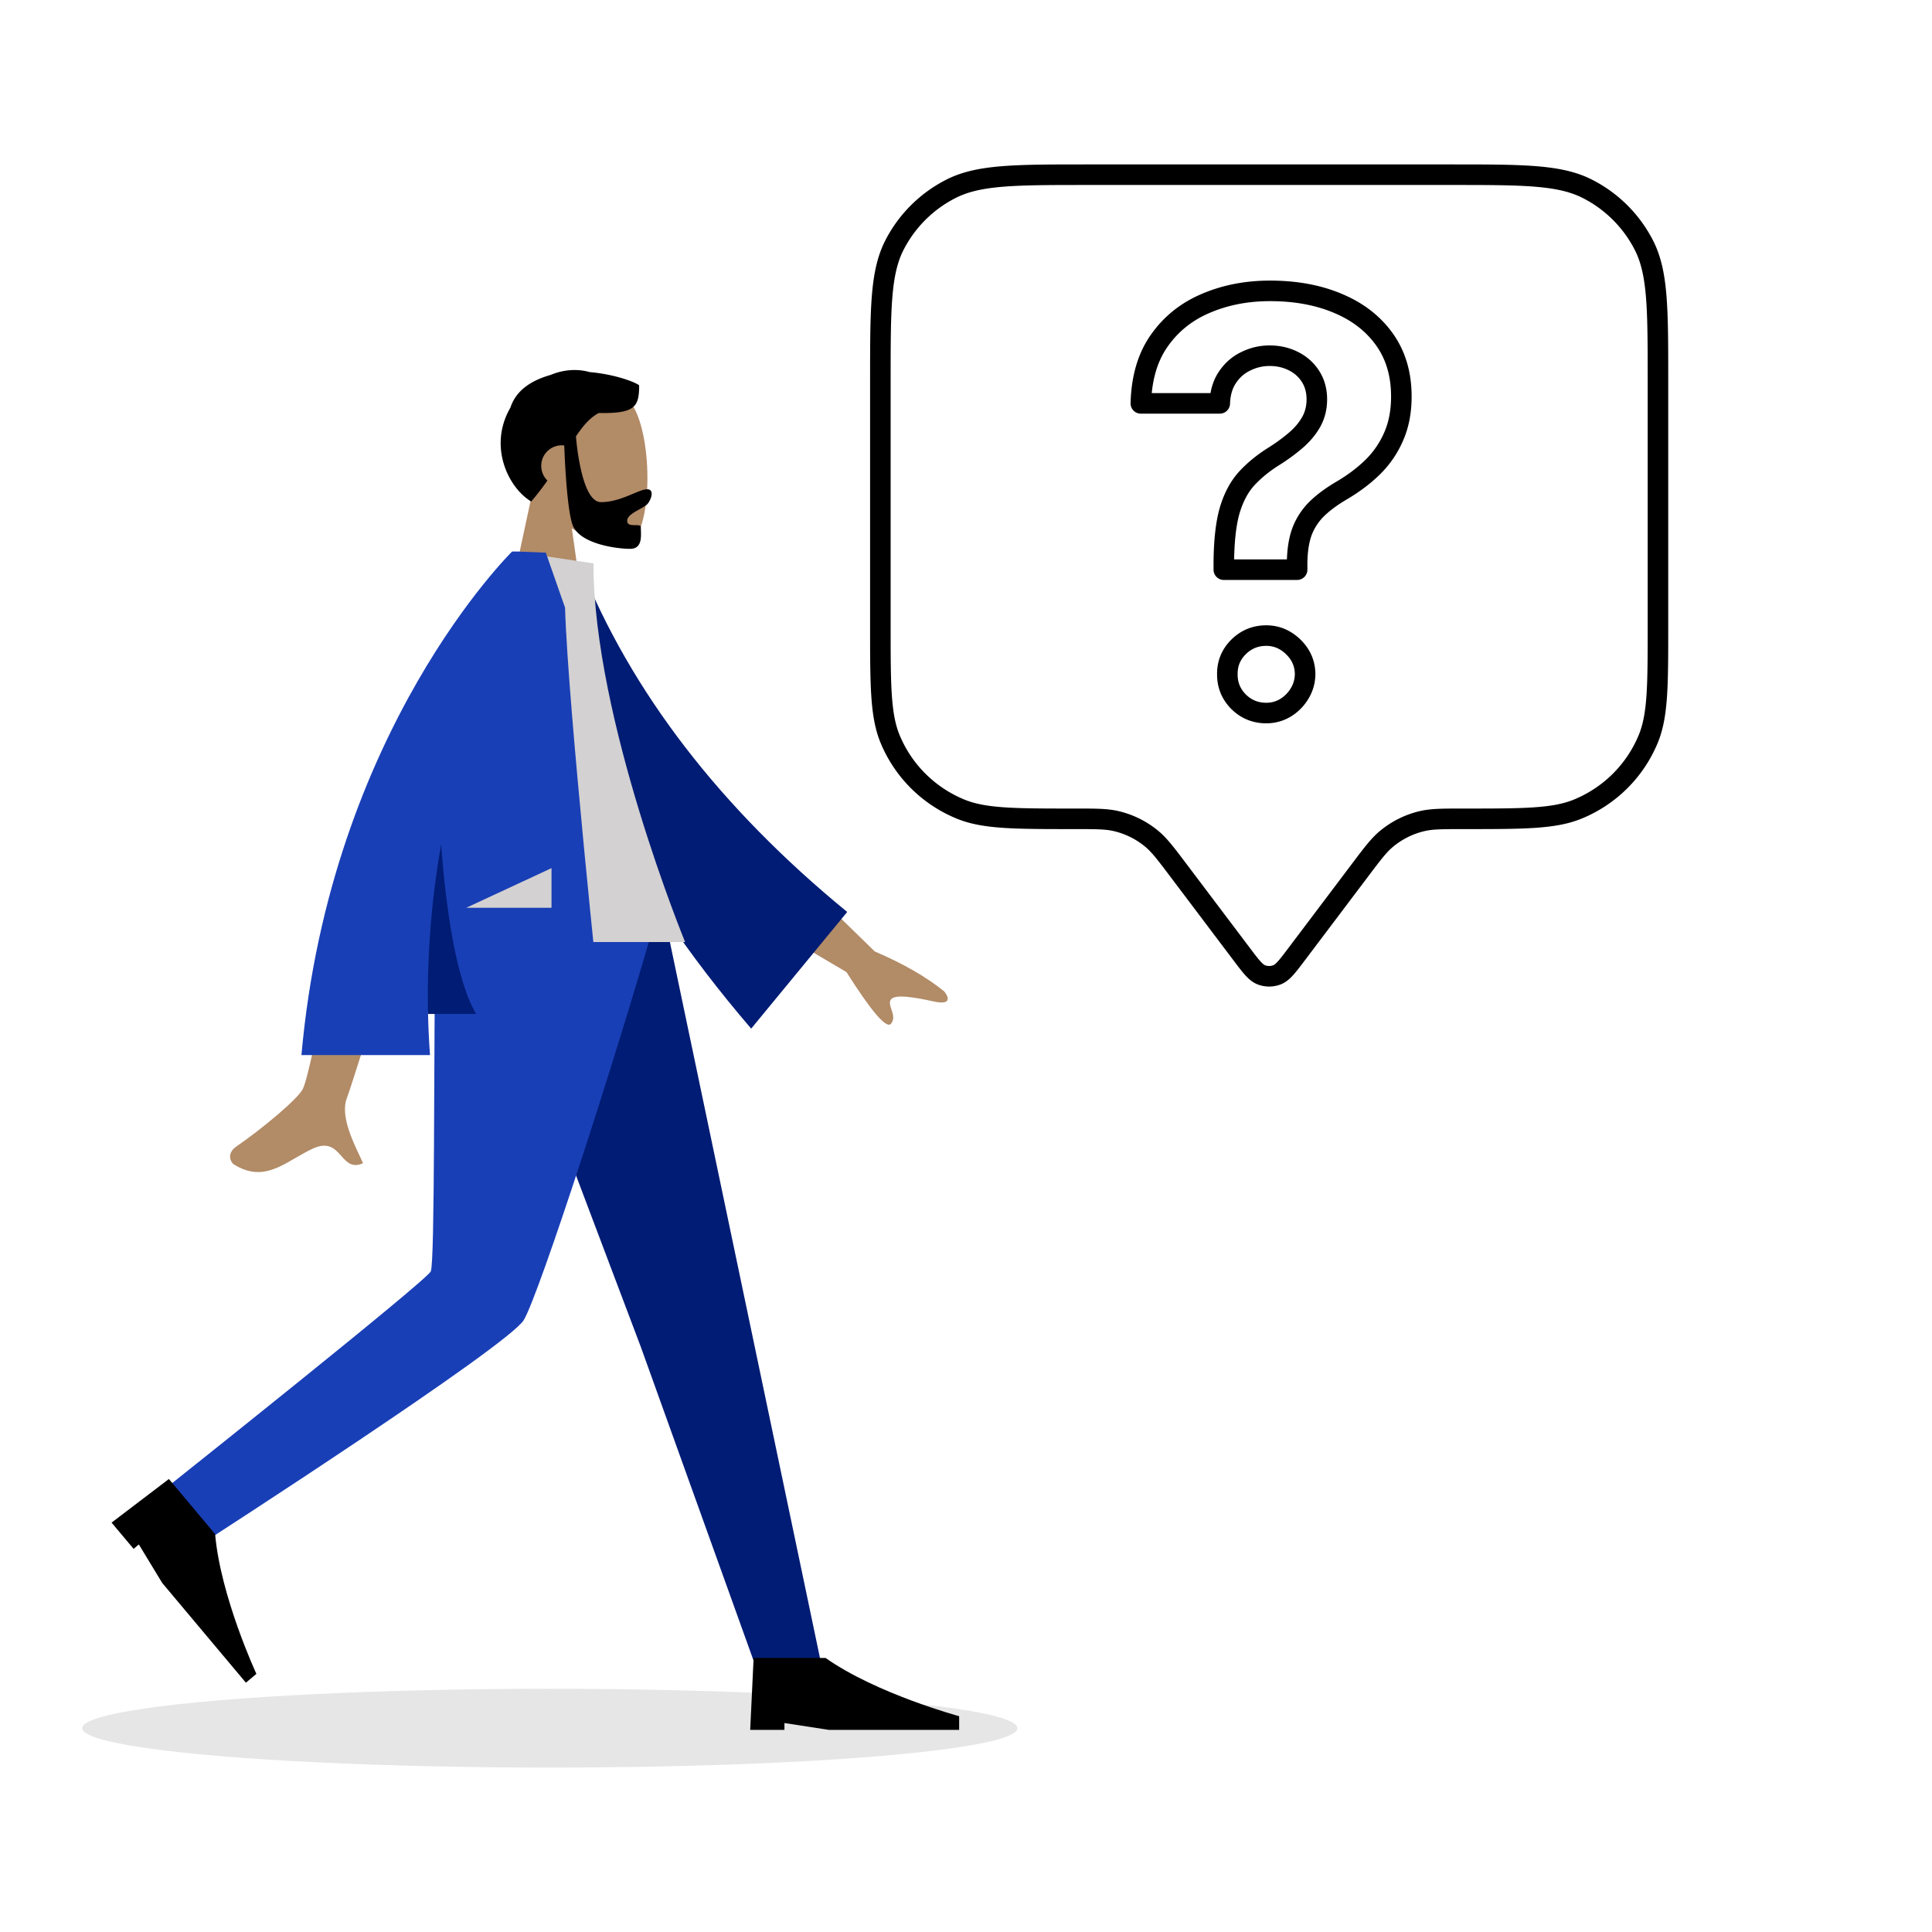
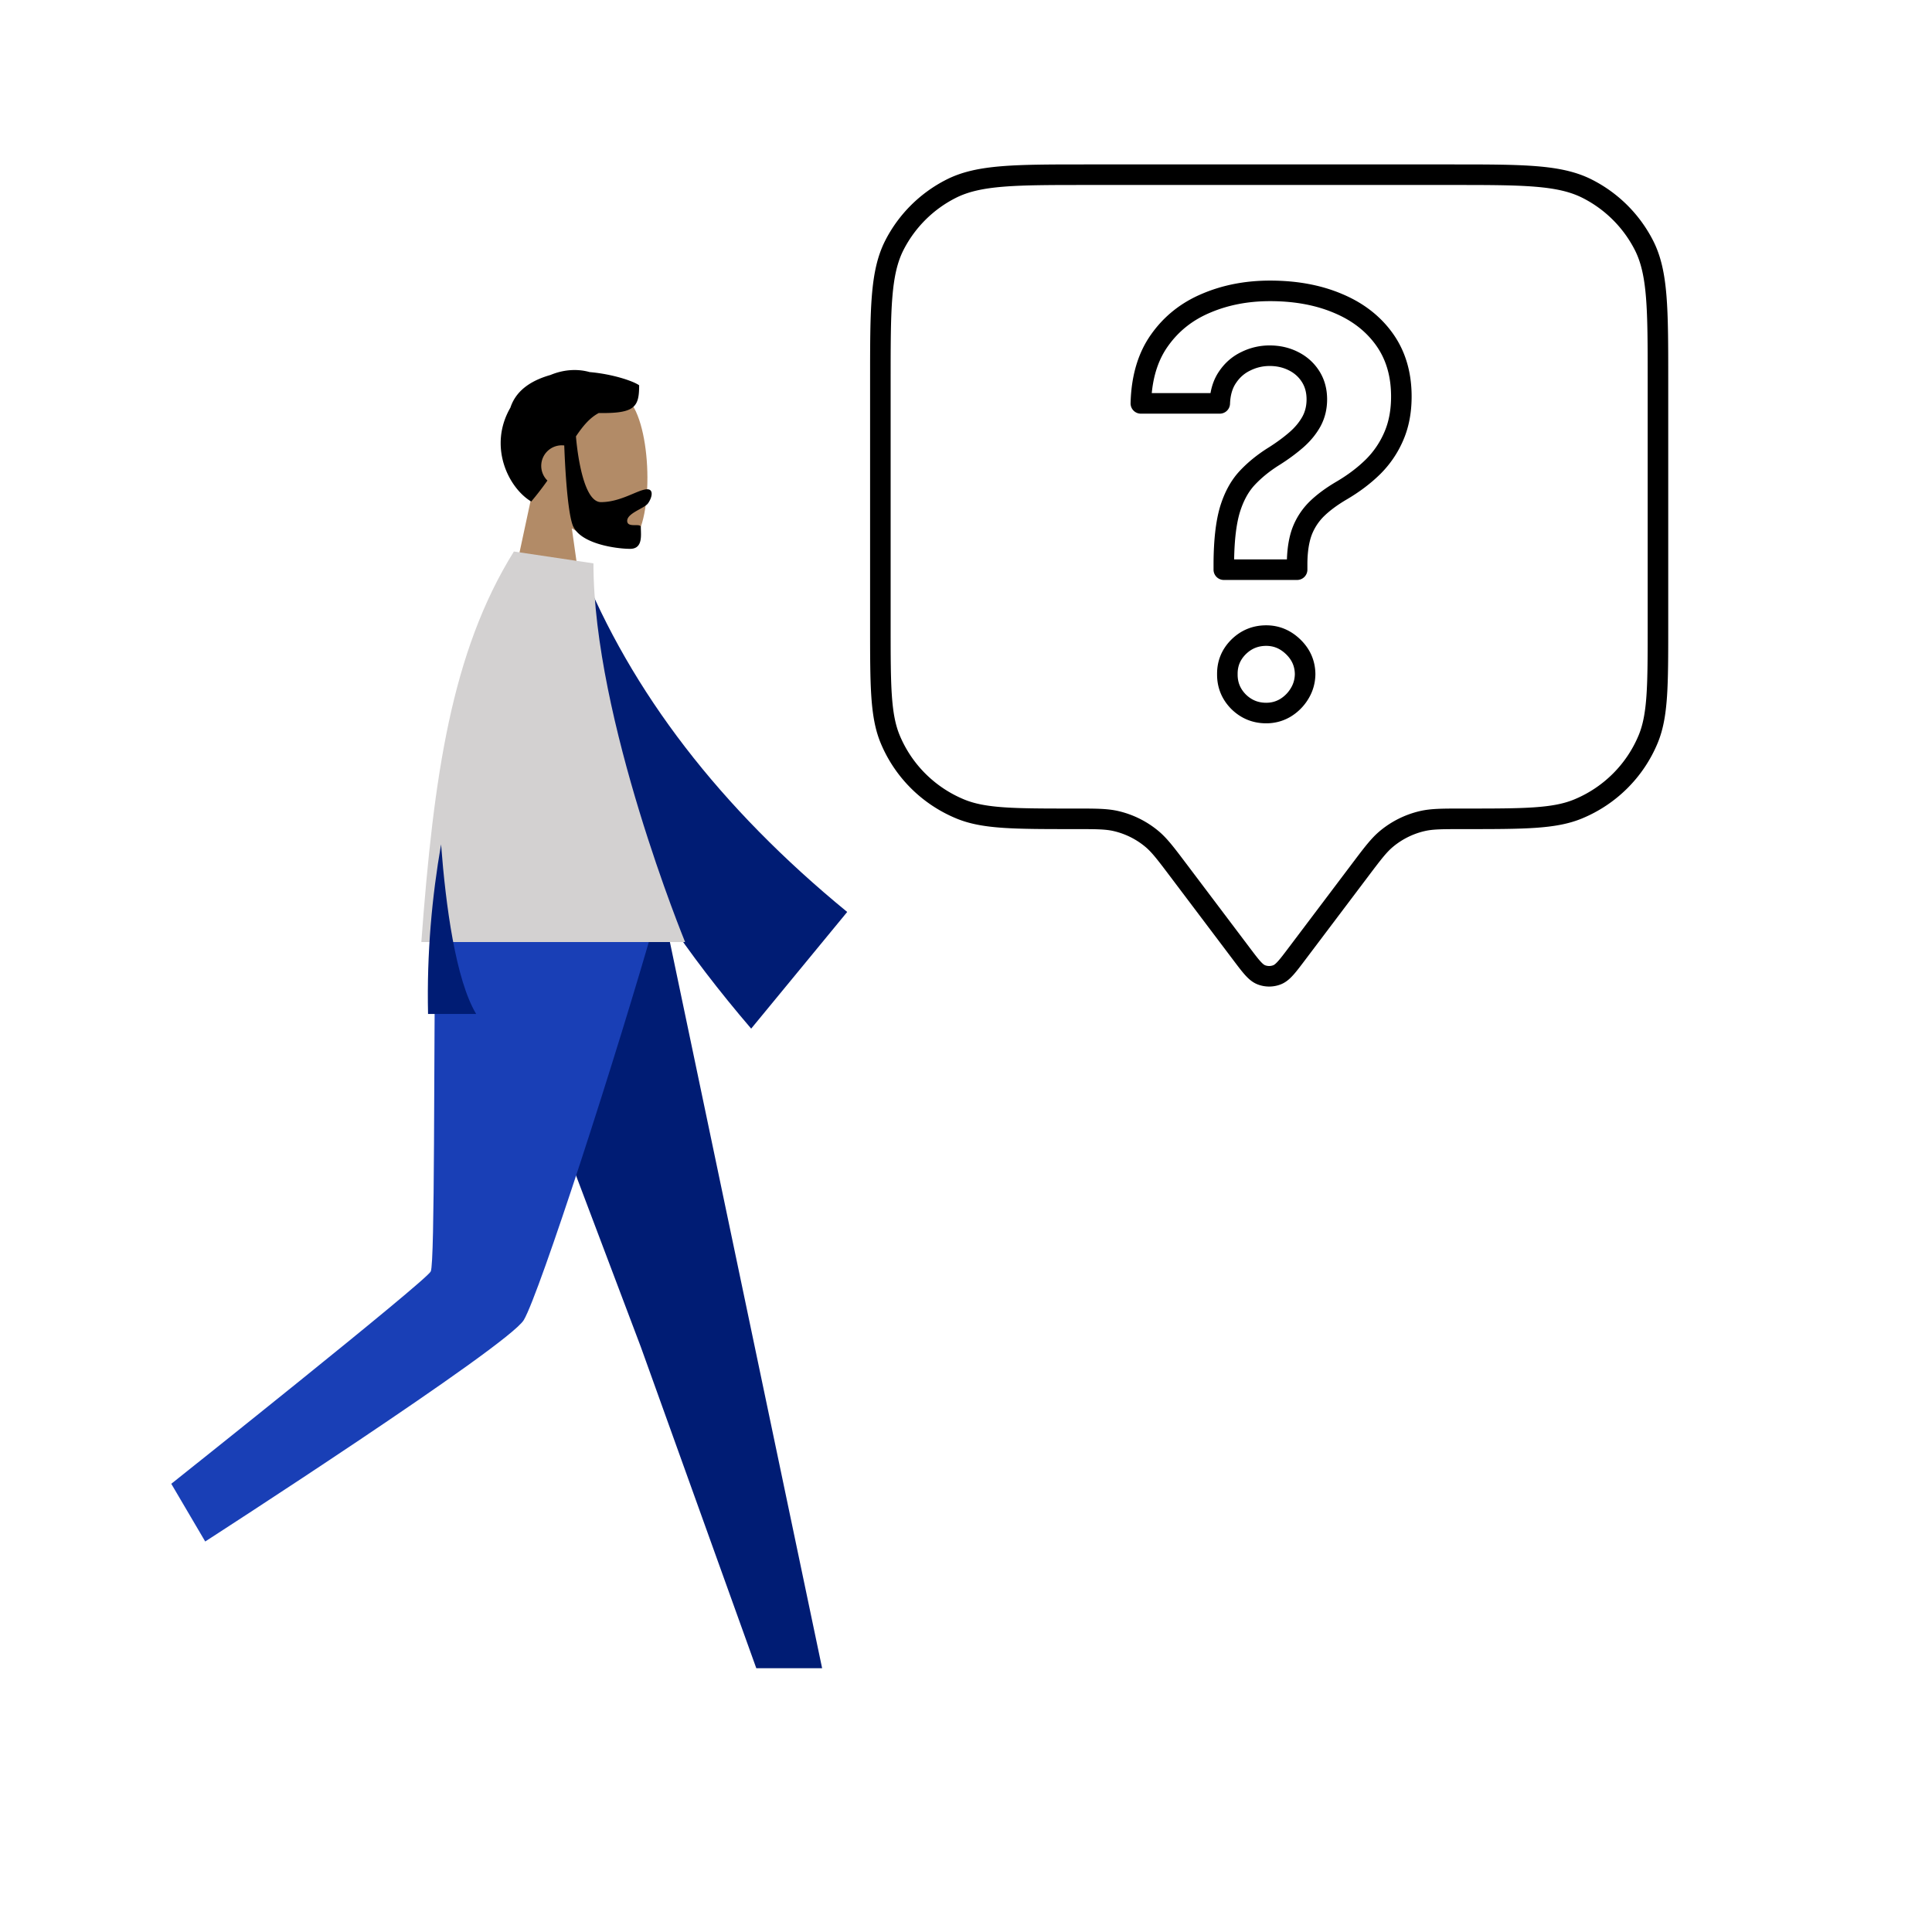
<svg xmlns="http://www.w3.org/2000/svg" width="564" height="564" fill="none">
-   <ellipse cx="136.5" cy="11.5" fill="#000" opacity=".1" rx="136.5" ry="11.5" style="mix-blend-mode:multiply" transform="matrix(-1 0 0 1 297 493)" />
  <path fill="#B28B67" fill-rule="evenodd" d="M166.935 154.244c6.476 3.903 12.839 5.789 15.825 5.019 7.49-1.93 8.178-29.328 2.383-40.129-5.794-10.801-35.585-15.509-37.086 5.891-.521 7.428 2.597 14.056 7.205 19.465L147 183h24z" clip-rule="evenodd" />
  <path fill="#000" fill-rule="evenodd" d="M168.135 127.389c2.076-3.091 4.069-5.449 6.662-6.818 10.551.167 11.786-1.725 11.786-8.1-1.704-1.219-7.717-3.273-14.451-3.85-3.435-.983-7.504-.799-11.424.841-4.84 1.373-9.898 4.002-11.708 9.538-6.548 11.301-.617 23.393 6.081 27.411a91 91 0 0 0 4.727-6.119 6 6 0 0 1 4.912-10.249c.149 4.143.763 18.16 2.375 23.028 1.9 5.741 12.989 7.15 16.856 7.15 3.341 0 3.227-3.163 3.145-5.43-.011-.327-.022-.635-.022-.912 0-.579-.754-.577-1.605-.576-1.105.003-2.375.005-2.375-1.263 0-1.382 1.91-2.442 3.619-3.391 1.067-.592 2.055-1.14 2.452-1.697 1.254-1.754 1.676-4.121-.215-4.121-1.034 0-2.452.596-4.159 1.313-2.576 1.082-5.808 2.441-9.365 2.441-5.876 0-7.273-18.959-7.291-19.196" clip-rule="evenodd" />
  <path fill="#001C74" fill-rule="evenodd" d="m139 266 48.082 127.227L220.783 487H240l-46.326-221z" clip-rule="evenodd" />
  <path fill="#193FB6" fill-rule="evenodd" d="M127.117 266c-.523 43.654-.145 102.427-1.363 105.149S50 433.157 50 433.157L59.905 450s88.492-57.066 93.016-64.669S180.174 307.763 192 266z" clip-rule="evenodd" />
-   <path fill="#000" fill-rule="evenodd" d="m32.574 444.491 16.73-12.732 13.499 16.087c1.557 18.191 12.045 40.803 12.045 40.803l-3.064 2.571-24.426-29.11-6.824-11.244-1.532 1.286zM219 505l1-21h21c14.936 10.5 39 17 39 17v4h-38l-13-2v2z" clip-rule="evenodd" />
-   <path fill="#B28B67" fill-rule="evenodd" d="m255.372 277.758-28.328-27.636-9.408 16.28 29.457 17.368q11.079 17.452 13.014 15.082c1.087-1.333.589-2.794.13-4.139-.358-1.048-.692-2.026-.233-2.819 1.047-1.812 6.961-.775 12.531.45 5.57 1.224 4.281-1.512 3.098-2.94q-7.897-6.373-20.261-11.646m-166.974 40.15c2.93-5.945 12.91-63.888 12.91-63.888l20.897.082s-19.355 62.481-20.897 66.304c-2.004 4.966 1.4 12.181 3.708 17.074.357.757.688 1.458.968 2.087-3.202 1.433-4.741-.299-6.363-2.125-1.832-2.063-3.77-4.245-8.333-2.123-1.763.821-3.431 1.79-5.061 2.738-5.63 3.272-10.802 6.279-17.838 1.937-1.116-.688-2.338-3.279.615-5.304 7.358-5.045 17.961-13.875 19.394-16.782" clip-rule="evenodd" />
  <path fill="#001C74" fill-rule="evenodd" d="m160.695 166.332 8.647-1.483q22.332 55.785 77.977 101.376l-28.033 34.056c-37.092-43.276-59.956-87.926-58.591-133.949" clip-rule="evenodd" />
  <path fill="#D3D1D1" fill-rule="evenodd" d="M123 275h77s-26.759-65.062-26.759-110.539L150.014 161C131.76 190.358 126.605 226.505 123 275" clip-rule="evenodd" />
-   <path fill="#193FB6" fill-rule="evenodd" d="M88 308c8.42-95.004 61.504-147 61.504-147l.018.016.01-.016h1.516c2.721.094 8.29.338 8.29.338l5.612 16.039c.891 29.333 10.401 118.229 10.401 118.229H124.95c.086 4.076.275 8.209.581 12.394z" clip-rule="evenodd" />
  <path fill="#001C74" fill-rule="evenodd" d="M124.958 296c-.402-17.75 1.173-34.416 3.8-49.498 1.374 17.897 4.245 39.431 10.242 49.498z" clip-rule="evenodd" />
-   <path fill="#D3D1D1" fill-rule="evenodd" d="M136.111 265 161 253.429V265z" clip-rule="evenodd" />
  <path fill="#000" fill-rule="evenodd" d="M317.395 48h106.21c10.477 0 18.523 0 24.953.522 6.493.528 11.602 1.602 16.14 3.9a40.7 40.7 0 0 1 17.848 17.743c2.316 4.518 3.398 9.602 3.928 16.06.526 6.394.526 14.394.526 24.807v71.709c0 8.663 0 15.319-.367 20.666-.371 5.399-1.125 9.683-2.744 13.567-4.147 9.953-12.1 17.855-22.102 21.973-3.901 1.606-8.206 2.356-13.633 2.724-5.378.365-12.072.365-20.79.365h-.114c-6.305 0-8.974.018-11.415.591a22.3 22.3 0 0 0-9.136 4.54c-1.923 1.595-3.537 3.704-7.321 8.718l-18.493 24.511c-1.3 1.723-2.395 3.174-3.38 4.262-1.018 1.126-2.158 2.142-3.638 2.714a9.34 9.34 0 0 1-6.734 0c-1.48-.572-2.62-1.588-3.638-2.714-.985-1.088-2.08-2.539-3.38-4.262l-18.493-24.511c-3.784-5.014-5.398-7.123-7.321-8.718a22.3 22.3 0 0 0-9.136-4.54c-2.441-.573-5.11-.591-11.415-.591h-.114c-8.718 0-15.412 0-20.79-.365-5.427-.368-9.732-1.118-13.633-2.724-10.002-4.118-17.955-12.02-22.102-21.973-1.619-3.884-2.373-8.168-2.744-13.567-.367-5.347-.367-12.003-.367-20.666v-71.709c0-10.413 0-18.413.526-24.807.53-6.458 1.612-11.542 3.928-16.06a40.7 40.7 0 0 1 17.848-17.742c4.538-2.299 9.647-3.373 16.14-3.9C298.872 48 306.918 48 317.395 48m-24.468 6.502c-6.124.498-10.359 1.473-13.914 3.273a34.72 34.72 0 0 0-15.22 15.127c-1.808 3.528-2.788 7.73-3.288 13.815-.503 6.12-.505 13.874-.505 24.454v71.454c0 8.803.002 15.254.353 20.372.349 5.09 1.035 8.642 2.296 11.669 3.532 8.477 10.31 15.218 18.848 18.733 3.052 1.256 6.631 1.938 11.755 2.286 5.151.349 11.643.351 20.498.351h.418c5.763-.001 9.169-.001 12.368.75 4.261 1 8.232 2.973 11.596 5.764 2.526 2.095 4.571 4.806 8.028 9.388l18.664 24.737c1.402 1.859 2.336 3.092 3.12 3.957.769.851 1.154 1.067 1.352 1.144a3.34 3.34 0 0 0 2.408 0c.198-.077.583-.293 1.352-1.144.784-.865 1.718-2.098 3.12-3.957l18.664-24.737c3.457-4.582 5.502-7.293 8.028-9.388a28.3 28.3 0 0 1 11.596-5.764c3.199-.751 6.605-.751 12.368-.75h.418c8.855 0 15.347-.002 20.498-.351 5.124-.348 8.703-1.03 11.755-2.286 8.538-3.515 15.316-10.256 18.848-18.733 1.261-3.027 1.947-6.579 2.296-11.669.351-5.118.353-11.569.353-20.372v-71.454c0-10.58-.002-18.334-.505-24.454-.5-6.084-1.48-10.287-3.288-13.815a34.72 34.72 0 0 0-15.22-15.127c-3.555-1.8-7.79-2.775-13.914-3.273-6.16-.5-13.963-.502-24.606-.502H317.533c-10.643 0-18.447.002-24.606.502m77.83 33.411c-6.452 0-12.274 1.14-17.508 3.377l-.015.007c-5.144 2.164-9.226 5.43-12.317 9.818l-.006.009c-2.546 3.586-4.147 8.091-4.683 13.635h17.149c.404-2.326 1.209-4.448 2.475-6.307 1.677-2.5 3.865-4.419 6.54-5.696a18.5 18.5 0 0 1 8.252-1.915c2.943 0 5.703.609 8.224 1.873 2.579 1.274 4.669 3.12 6.211 5.516 1.589 2.469 2.34 5.292 2.34 8.36 0 2.884-.657 5.58-2.014 8.025l-.012.021c-1.276 2.257-2.973 4.282-5.051 6.08-1.969 1.704-4.179 3.331-6.62 4.884l-.033.021c-2.927 1.808-5.385 3.796-7.402 5.954-1.838 1.966-3.333 4.643-4.397 8.16-.955 3.27-1.519 7.761-1.613 13.569h15.407c.115-3.42.614-6.475 1.568-9.103l.014-.037a21.5 21.5 0 0 1 4.913-7.623l.021-.021c2.137-2.107 4.795-4.069 7.926-5.906 3.347-1.966 6.209-4.137 8.608-6.501a25.2 25.2 0 0 0 5.396-7.959l.007-.015c1.277-2.939 1.953-6.38 1.953-10.384 0-5.968-1.495-10.886-4.356-14.907-2.917-4.099-6.965-7.274-12.264-9.494l-.015-.006c-5.322-2.264-11.534-3.435-18.698-3.435m-19.858-2.143c6.055-2.586 12.688-3.857 19.858-3.857 7.812 0 14.846 1.277 21.039 3.91 6.215 2.606 11.196 6.444 14.827 11.547 3.688 5.184 5.467 11.363 5.467 18.385 0 4.678-.791 8.953-2.447 12.767a31.2 31.2 0 0 1-6.674 9.841l-.015.015c-2.794 2.755-6.064 5.221-9.789 7.409l-.002.001c-2.809 1.649-5.039 3.319-6.739 4.994a15.5 15.5 0 0 0-3.539 5.487c-.748 2.068-1.188 4.76-1.224 8.158v1.877a3 3 0 0 1-3 3h-21.397a3 3 0 0 1-3-3v-1.91c.039-6.625.631-12.116 1.871-16.357l.008-.026c1.268-4.197 3.16-7.751 5.761-10.533 2.419-2.588 5.299-4.901 8.614-6.951q3.326-2.12 5.897-4.348c1.607-1.39 2.844-2.888 3.75-4.486.822-1.487 1.254-3.167 1.254-5.103 0-2.054-.491-3.722-1.386-5.113-.94-1.461-2.196-2.582-3.828-3.386l-.019-.01c-1.617-.811-3.445-1.24-5.542-1.24-1.989 0-3.849.434-5.617 1.305l-.037.018c-1.679.799-3.058 1.991-4.161 3.638l-.014.021c-1.007 1.476-1.642 3.437-1.738 6.047a3 3 0 0 1-2.998 2.889h-23.034a3 3 0 0 1-2.999-3.076c.199-7.865 2.123-14.607 5.97-20.028 3.756-5.331 8.741-9.3 14.883-11.885m18.748 102.776c-2.363 0-4.299.793-5.972 2.44-1.638 1.641-2.401 3.515-2.377 5.786v.061c-.024 2.31.744 4.219 2.384 5.889 1.672 1.642 3.606 2.432 5.965 2.432 1.484 0 2.808-.361 4.033-1.083a9.2 9.2 0 0 0 3.102-3.109l.008-.013c.775-1.254 1.177-2.618 1.207-4.154-.032-2.252-.841-4.132-2.544-5.788-1.745-1.697-3.64-2.461-5.806-2.461m-10.193-1.825c2.802-2.763 6.255-4.175 10.193-4.175 3.825 0 7.195 1.442 9.989 4.16 2.828 2.749 4.321 6.155 4.361 10.066v.076c-.04 2.608-.739 5.045-2.099 7.248a15.2 15.2 0 0 1-5.106 5.105l-.035.021c-2.175 1.289-4.565 1.932-7.11 1.932-3.938 0-7.391-1.412-10.193-4.174l-.03-.03c-2.756-2.796-4.159-6.233-4.126-10.147-.033-3.893 1.378-7.304 4.141-10.067z" clip-rule="evenodd" />
</svg>